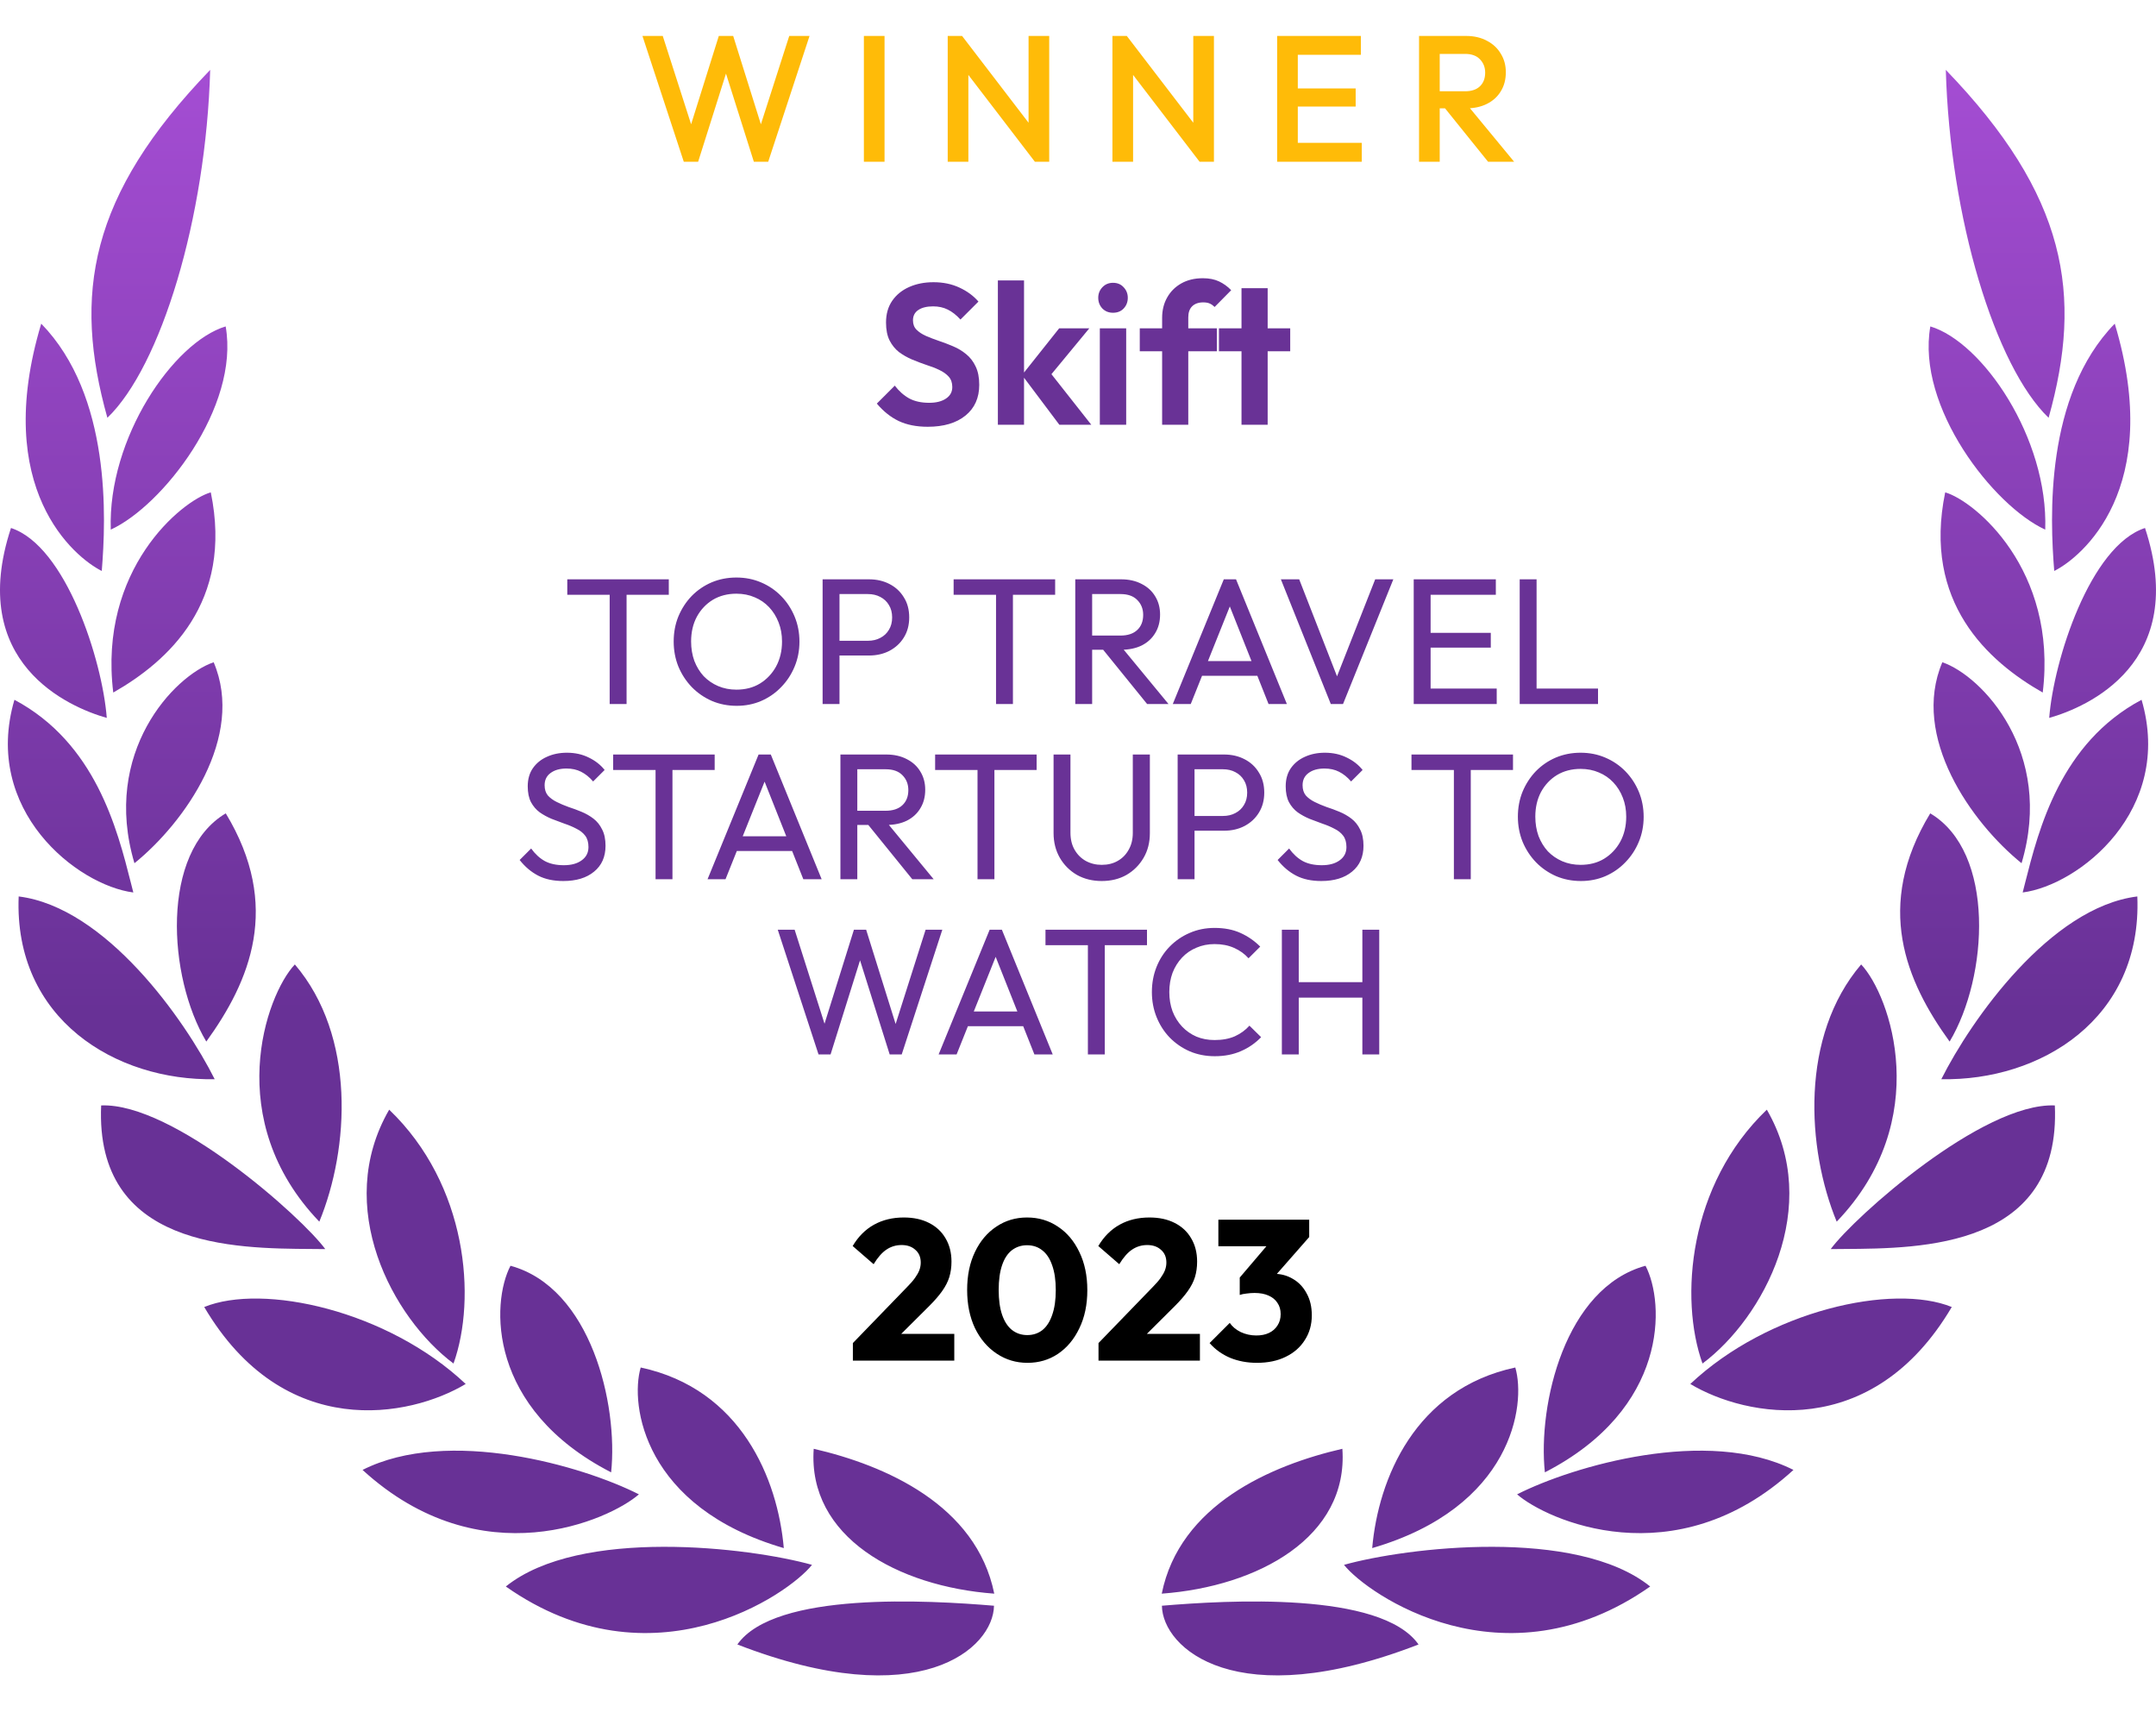
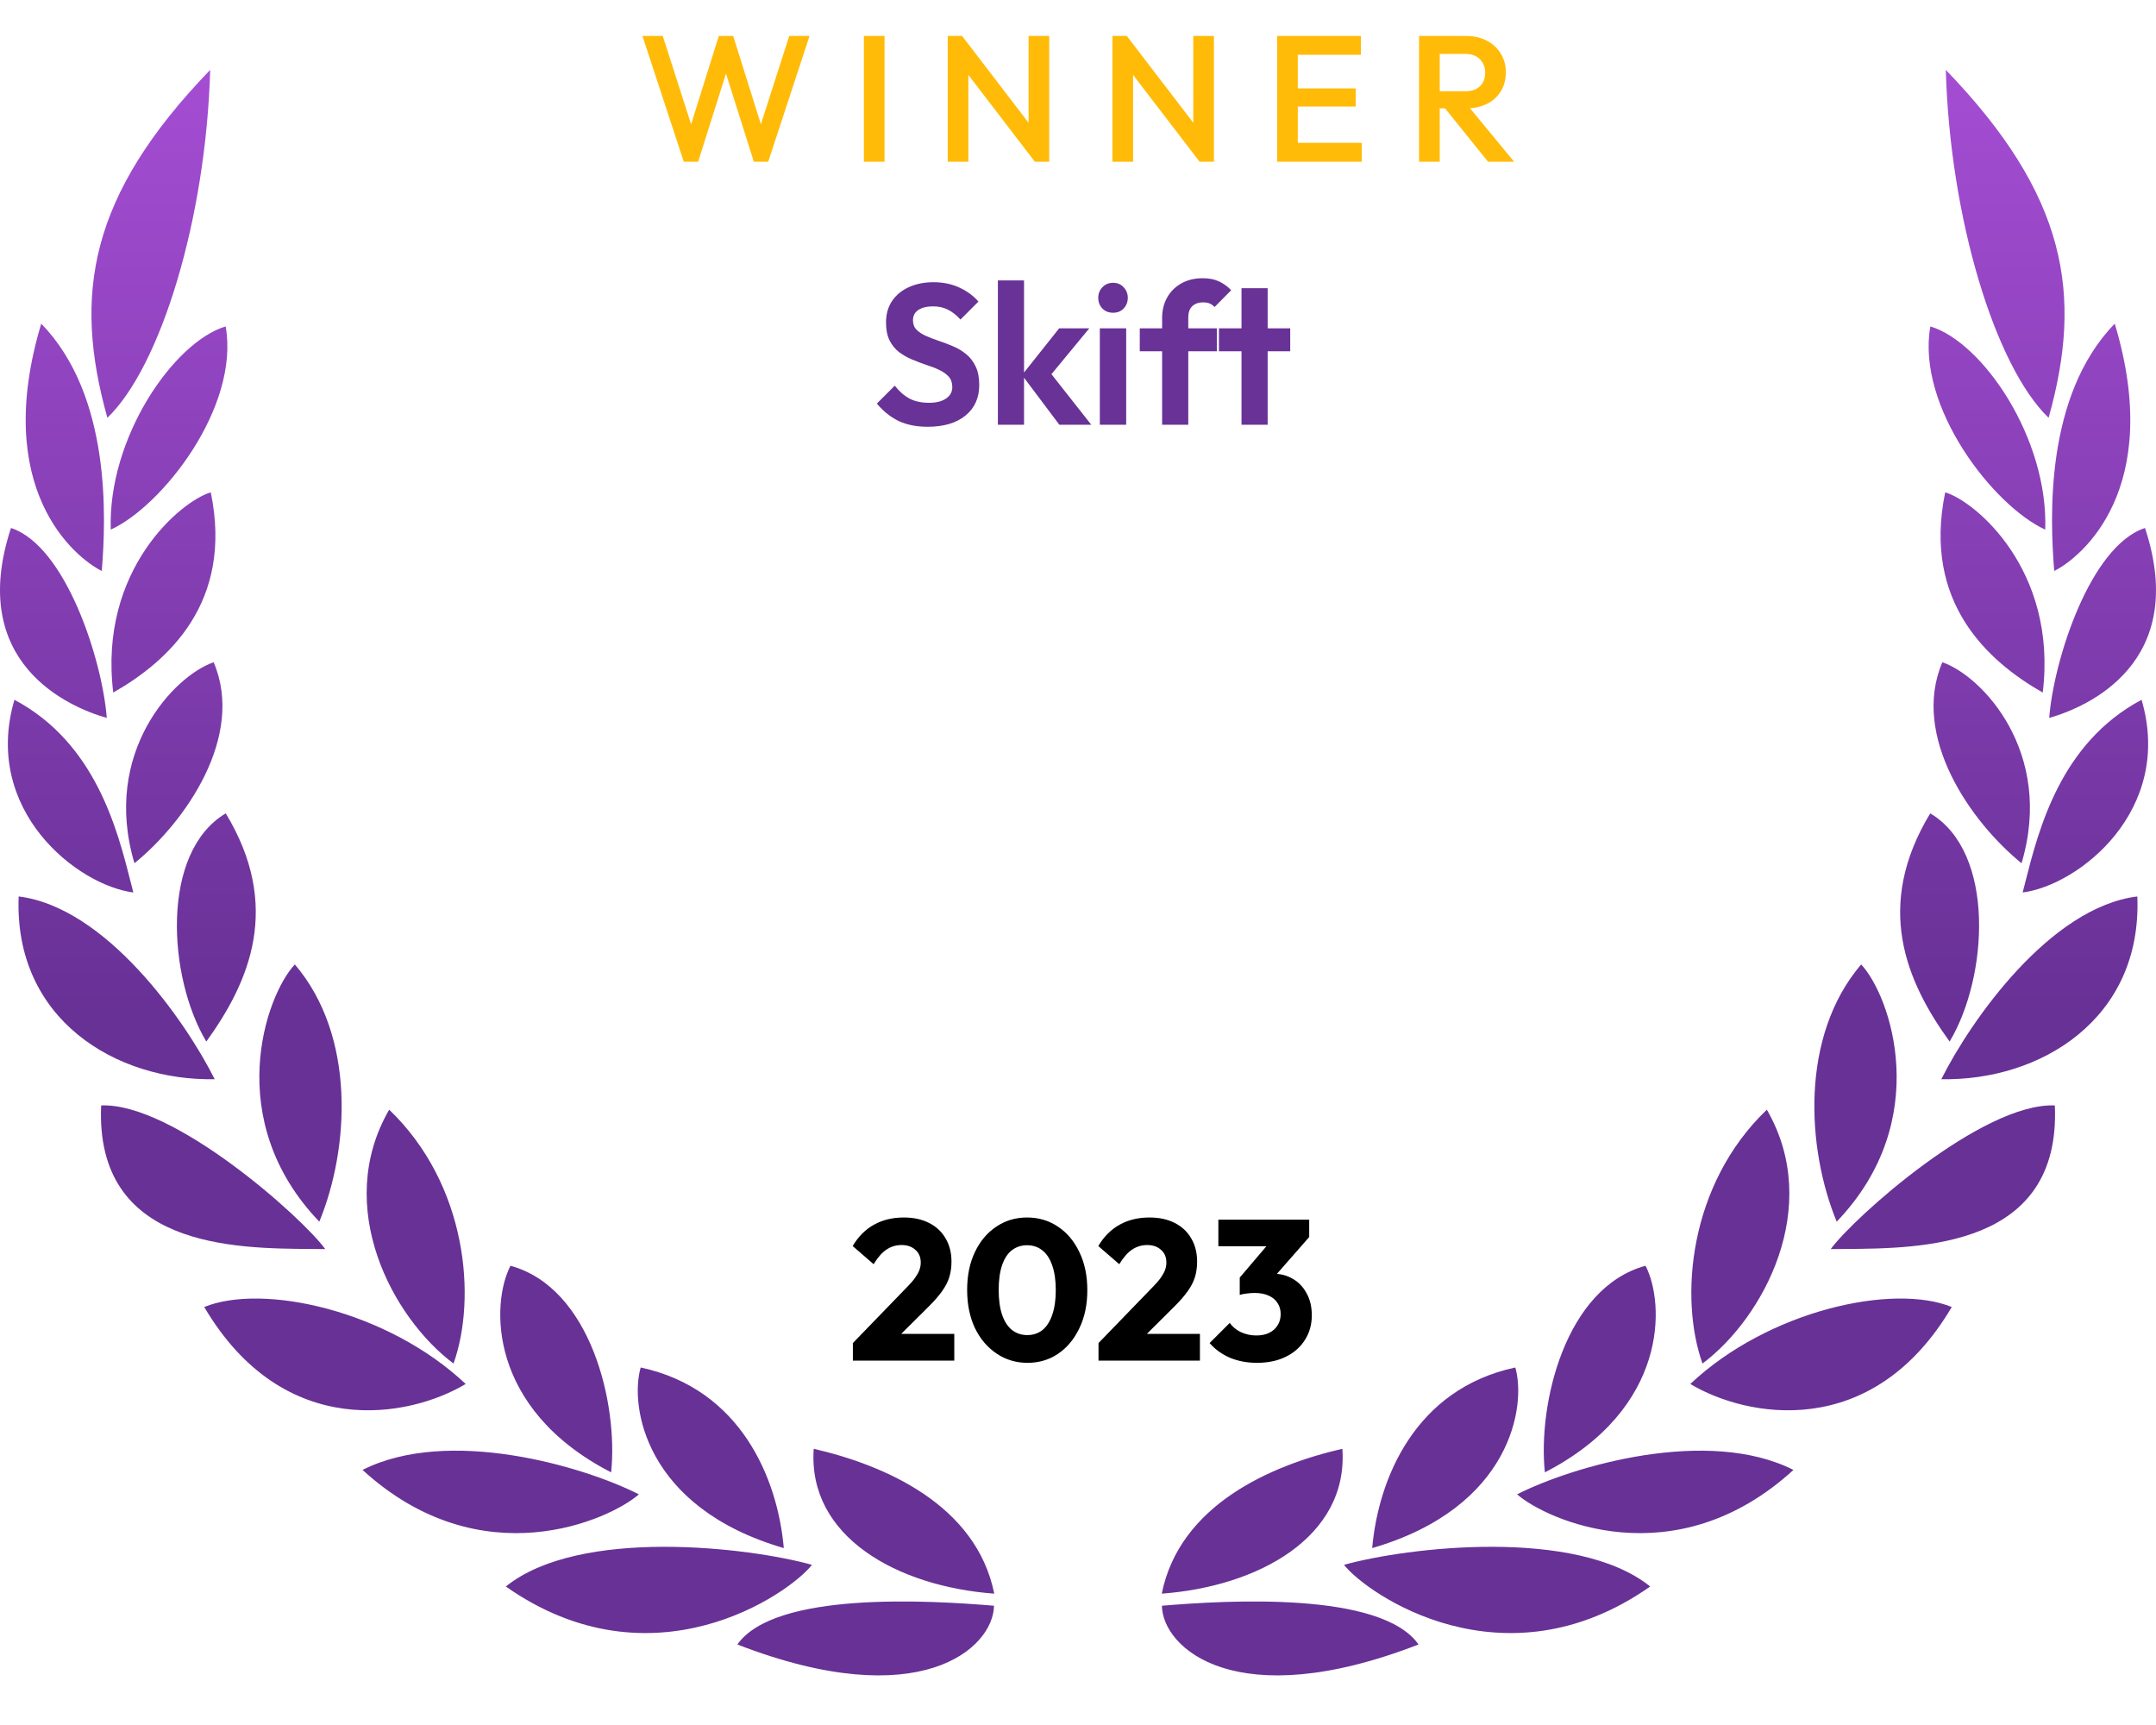
<svg xmlns="http://www.w3.org/2000/svg" width="160" height="128" viewBox="0 0 160 128" fill="none">
  <g clip-path="url(#clip0_299_4750)">
    <path fill-rule="evenodd" clip-rule="evenodd" d="M15.598 5.185C6.596 14.514 5.409 21.865 7.969 31.002C11.941 27.179 15.29 16.186 15.598 5.185ZM21.881 71.564C19.712 73.863 16.471 83.122 23.697 90.651C25.93 85.228 26.424 76.885 21.881 71.564ZM33.656 101.178C35.382 96.35 34.695 87.911 28.882 82.341C24.711 89.55 29.119 97.784 33.656 101.178ZM16.754 60.353C11.903 63.234 12.442 72.48 15.31 77.288C18.55 72.806 20.918 67.236 16.754 60.353ZM15.856 49.141C12.917 50.14 7.527 55.832 9.978 64.053C13.706 61.038 18.21 54.667 15.856 49.141ZM15.643 36.534C13.475 37.155 7.289 42.258 8.405 51.389C12.467 49.077 17.331 44.704 15.643 36.534ZM8.22 39.3C12.057 37.545 17.8 30.201 16.747 24.221C12.878 25.38 7.989 32.506 8.22 39.3ZM34.56 102.695C28.766 97.233 19.519 95.204 15.156 96.984C21.078 107.023 30.434 105.167 34.56 102.695ZM45.353 109.252C45.885 104.2 43.851 95.549 37.884 93.923C36.44 96.689 36.17 104.533 45.353 109.252ZM47.413 110.884C43.248 108.771 33.258 105.864 26.905 109.072C35.722 117.134 45.276 112.76 47.413 110.884ZM58.167 114.873C57.718 109.745 54.997 103.067 47.547 101.472C46.732 104.257 47.785 111.851 58.167 114.873ZM60.259 116.116C55.639 114.822 43.024 113.305 37.538 117.723C48.401 125.349 58.552 118.286 60.259 116.116ZM73.785 118.254C72.457 111.672 65.694 108.727 60.387 107.504C59.925 114.041 66.611 117.723 73.785 118.254ZM54.721 122.025C68.261 127.276 73.721 122.301 73.766 119.15C68.967 118.747 57.5 118.062 54.721 122.025ZM7.507 82.026C7.042 92.577 17.358 92.642 23.13 92.678C23.485 92.681 23.823 92.683 24.139 92.687C22.42 90.331 12.878 81.809 7.507 82.026ZM1.386 66.519C1.014 75.636 8.605 80.221 15.932 80.08C13.725 75.675 7.847 67.319 1.386 66.519ZM9.894 66.224C9.838 66.004 9.78 65.775 9.72 65.537C8.704 61.524 7.087 55.13 1.071 51.926C-1.335 60.116 5.717 65.686 9.894 66.224ZM7.924 53.271C7.597 49 4.889 40.51 0.815 39.178C-2.484 49.199 5.114 52.477 7.924 53.271ZM7.552 42.367C7.867 38.474 8.271 29.369 3.06 24.016C-0.629 36.291 5.537 41.362 7.552 42.367ZM126.345 101.178C124.619 96.35 125.305 87.911 131.119 82.341C135.29 89.55 130.881 97.784 126.345 101.178ZM138.119 71.564C140.288 73.863 143.529 83.122 136.304 90.651C134.071 85.228 133.576 76.885 138.119 71.564ZM144.401 5.185C153.404 14.514 154.591 21.865 152.03 31.002C148.059 27.179 144.709 16.186 144.401 5.185ZM143.246 60.353C148.097 63.234 147.558 72.48 144.684 77.288C141.443 72.806 139.075 67.236 143.246 60.353ZM144.144 49.141C147.083 50.14 152.473 55.832 150.022 64.053C146.294 61.038 141.789 54.667 144.144 49.141ZM144.356 36.534C146.525 37.155 152.711 42.258 151.594 51.389C147.533 49.077 142.669 44.704 144.356 36.534ZM151.78 39.3C147.943 37.545 142.2 30.201 143.253 24.221C147.122 25.38 152.011 32.506 151.78 39.3ZM125.44 102.695C131.234 97.233 140.481 95.204 144.844 96.984C138.921 107.023 129.566 105.167 125.44 102.695ZM114.647 109.252C114.114 104.2 116.149 95.549 122.116 93.923C123.56 96.689 123.829 104.533 114.647 109.252ZM112.587 110.884C116.752 108.771 126.742 105.864 133.095 109.072C124.278 117.134 114.724 112.76 112.587 110.884ZM101.833 114.873C102.282 109.745 105.003 103.067 112.453 101.472C113.268 104.257 112.215 111.851 101.833 114.873ZM99.741 116.116C104.361 114.822 116.976 113.305 122.463 117.723C111.599 125.349 101.448 118.286 99.741 116.116ZM86.215 118.254C87.543 111.672 94.306 108.727 99.619 107.504C100.081 114.041 93.395 117.723 86.215 118.254ZM105.272 122.025C91.733 127.276 86.272 122.301 86.227 119.15C91.027 118.747 102.494 118.062 105.272 122.025ZM136.869 92.678C142.642 92.642 152.958 92.577 152.493 82.026C147.122 81.809 137.58 90.331 135.86 92.687C136.177 92.683 136.515 92.681 136.869 92.678ZM158.614 66.519C158.986 75.636 151.395 80.221 144.068 80.08C146.275 75.675 152.153 67.319 158.614 66.519ZM150.28 65.537C150.22 65.775 150.162 66.004 150.106 66.224C154.283 65.686 161.335 60.116 158.929 51.926C152.913 55.13 151.296 61.524 150.28 65.537ZM152.075 53.271C152.403 49 155.11 40.51 159.185 39.178C162.483 49.199 154.886 52.477 152.075 53.271ZM152.448 42.367C152.133 38.474 151.729 29.369 156.939 24.016C160.629 36.291 154.462 41.362 152.448 42.367Z" fill="url(#paint0_linear_299_4750)" />
    <path d="M68.849 31.667C68.009 31.667 67.288 31.523 66.686 31.237C66.093 30.951 65.555 30.521 65.071 29.948L66.404 28.615C66.711 29.02 67.066 29.336 67.471 29.563C67.876 29.78 68.37 29.889 68.953 29.889C69.476 29.889 69.891 29.785 70.197 29.578C70.513 29.37 70.671 29.084 70.671 28.719C70.671 28.402 70.582 28.146 70.404 27.948C70.227 27.751 69.99 27.583 69.693 27.445C69.407 27.306 69.086 27.183 68.73 27.074C68.385 26.956 68.034 26.822 67.678 26.674C67.333 26.526 67.012 26.343 66.716 26.126C66.429 25.899 66.197 25.612 66.019 25.267C65.841 24.911 65.753 24.467 65.753 23.933C65.753 23.301 65.906 22.763 66.212 22.319C66.518 21.874 66.938 21.533 67.471 21.296C68.004 21.059 68.607 20.941 69.278 20.941C69.99 20.941 70.632 21.074 71.204 21.341C71.777 21.607 72.246 21.953 72.612 22.378L71.278 23.711C70.972 23.375 70.656 23.128 70.33 22.97C70.014 22.812 69.654 22.733 69.249 22.733C68.785 22.733 68.419 22.822 68.153 23C67.886 23.178 67.753 23.435 67.753 23.77C67.753 24.057 67.841 24.289 68.019 24.467C68.197 24.645 68.429 24.798 68.716 24.926C69.012 25.054 69.333 25.178 69.678 25.296C70.034 25.415 70.385 25.548 70.73 25.696C71.086 25.845 71.407 26.037 71.693 26.274C71.99 26.511 72.227 26.817 72.404 27.193C72.582 27.558 72.671 28.012 72.671 28.556C72.671 29.523 72.33 30.284 71.649 30.837C70.967 31.39 70.034 31.667 68.849 31.667ZM78.617 31.519L75.846 27.83L78.602 24.363H80.839L77.609 28.274L77.683 27.326L80.987 31.519H78.617ZM74.054 31.519V20.807H75.995V31.519H74.054ZM81.62 31.519V24.363H83.576V31.519H81.62ZM82.598 23.207C82.282 23.207 82.02 23.104 81.813 22.896C81.606 22.679 81.502 22.412 81.502 22.096C81.502 21.79 81.606 21.528 81.813 21.311C82.02 21.094 82.282 20.985 82.598 20.985C82.924 20.985 83.186 21.094 83.383 21.311C83.591 21.528 83.695 21.79 83.695 22.096C83.695 22.412 83.591 22.679 83.383 22.896C83.186 23.104 82.924 23.207 82.598 23.207ZM86.243 31.519V23.593C86.243 23.02 86.367 22.516 86.614 22.081C86.861 21.637 87.211 21.287 87.665 21.03C88.12 20.773 88.653 20.645 89.266 20.645C89.73 20.645 90.13 20.724 90.466 20.881C90.801 21.04 91.103 21.257 91.369 21.533L90.14 22.778C90.031 22.669 89.912 22.585 89.784 22.526C89.656 22.467 89.493 22.437 89.295 22.437C88.94 22.437 88.663 22.536 88.466 22.733C88.278 22.921 88.184 23.193 88.184 23.548V31.519H86.243ZM84.584 26.067V24.363H90.303V26.067H84.584ZM92.134 31.519V21.385H94.075V31.519H92.134ZM90.46 26.067V24.363H95.749V26.067H90.46Z" fill="#693296" />
-     <path d="M45.245 52.241V43.254H46.499V52.241H45.245ZM42.099 44.134V42.987H49.632V44.134H42.099ZM54.675 52.374C54.017 52.374 53.404 52.254 52.835 52.014C52.266 51.765 51.768 51.423 51.341 50.987C50.915 50.543 50.581 50.032 50.341 49.454C50.11 48.876 49.995 48.258 49.995 47.601C49.995 46.934 50.11 46.316 50.341 45.747C50.581 45.17 50.91 44.663 51.328 44.227C51.755 43.792 52.248 43.454 52.808 43.214C53.377 42.974 53.99 42.854 54.648 42.854C55.306 42.854 55.915 42.974 56.475 43.214C57.044 43.454 57.541 43.792 57.968 44.227C58.395 44.663 58.728 45.17 58.968 45.747C59.208 46.325 59.328 46.947 59.328 47.614C59.328 48.272 59.208 48.89 58.968 49.467C58.728 50.045 58.395 50.552 57.968 50.987C57.55 51.423 57.057 51.765 56.488 52.014C55.928 52.254 55.324 52.374 54.675 52.374ZM54.648 51.174C55.315 51.174 55.897 51.023 56.395 50.721C56.901 50.41 57.301 49.987 57.595 49.454C57.888 48.912 58.035 48.294 58.035 47.601C58.035 47.085 57.95 46.614 57.781 46.187C57.612 45.752 57.377 45.374 57.075 45.054C56.772 44.734 56.417 44.49 56.008 44.321C55.599 44.143 55.146 44.054 54.648 44.054C53.99 44.054 53.408 44.205 52.901 44.507C52.404 44.81 52.008 45.227 51.715 45.761C51.43 46.294 51.288 46.907 51.288 47.601C51.288 48.116 51.368 48.596 51.528 49.041C51.697 49.476 51.928 49.854 52.221 50.174C52.523 50.485 52.879 50.73 53.288 50.907C53.706 51.085 54.159 51.174 54.648 51.174ZM61.887 48.641V47.547H64.407C64.754 47.547 65.061 47.476 65.327 47.334C65.603 47.192 65.816 46.992 65.967 46.734C66.127 46.476 66.207 46.17 66.207 45.814C66.207 45.459 66.127 45.152 65.967 44.894C65.816 44.636 65.603 44.436 65.327 44.294C65.061 44.152 64.754 44.081 64.407 44.081H61.887V42.987H64.487C65.056 42.987 65.563 43.103 66.007 43.334C66.46 43.565 66.816 43.894 67.074 44.321C67.341 44.739 67.474 45.236 67.474 45.814C67.474 46.383 67.341 46.881 67.074 47.307C66.816 47.725 66.46 48.054 66.007 48.294C65.563 48.525 65.056 48.641 64.487 48.641H61.887ZM61.047 52.241V42.987H62.3V52.241H61.047ZM73.917 52.241V43.254H75.171V52.241H73.917ZM70.77 44.134V42.987H78.304V44.134H70.77ZM80.637 48.214V47.161H83.144C83.686 47.161 84.104 47.023 84.397 46.747C84.691 46.472 84.837 46.099 84.837 45.627C84.837 45.183 84.691 44.814 84.397 44.521C84.113 44.227 83.699 44.081 83.157 44.081H80.637V42.987H83.197C83.784 42.987 84.295 43.103 84.731 43.334C85.166 43.556 85.499 43.863 85.731 44.254C85.971 44.645 86.091 45.094 86.091 45.601C86.091 46.125 85.971 46.583 85.731 46.974C85.499 47.365 85.166 47.672 84.731 47.894C84.295 48.107 83.784 48.214 83.197 48.214H80.637ZM79.797 52.241V42.987H81.05V52.241H79.797ZM85.13 52.241L81.77 48.094L82.957 47.681L86.717 52.241H85.13ZM87.034 52.241L90.82 42.987H91.727L95.501 52.241H94.141L91.034 44.414H91.501L88.367 52.241H87.034ZM88.834 50.147V49.054H93.701V50.147H88.834ZM98.761 52.241L95.055 42.987H96.415L99.468 50.814H98.975L102.055 42.987H103.401L99.668 52.241H98.761ZM104.914 52.241V42.987H106.168V52.241H104.914ZM105.768 52.241V51.094H111.074V52.241H105.768ZM105.768 48.054V46.961H110.634V48.054H105.768ZM105.768 44.134V42.987H111.008V44.134H105.768ZM112.779 52.241V42.987H114.032V52.241H112.779ZM113.632 52.241V51.094H118.592V52.241H113.632ZM41.804 65.374C41.075 65.374 40.453 65.241 39.937 64.974C39.422 64.707 38.964 64.321 38.564 63.814L39.417 62.961C39.711 63.37 40.049 63.681 40.431 63.894C40.813 64.099 41.284 64.201 41.844 64.201C42.395 64.201 42.835 64.081 43.164 63.841C43.502 63.601 43.671 63.272 43.671 62.854C43.671 62.507 43.591 62.227 43.431 62.014C43.271 61.801 43.053 61.627 42.777 61.494C42.511 61.352 42.217 61.227 41.897 61.121C41.577 61.005 41.257 60.885 40.937 60.761C40.617 60.627 40.324 60.467 40.057 60.281C39.791 60.085 39.573 59.832 39.404 59.521C39.244 59.21 39.164 58.819 39.164 58.347C39.164 57.823 39.289 57.379 39.537 57.014C39.795 56.641 40.142 56.356 40.577 56.161C41.022 55.956 41.52 55.854 42.071 55.854C42.675 55.854 43.217 55.974 43.697 56.214C44.177 56.445 44.569 56.752 44.871 57.134L44.017 57.987C43.742 57.667 43.444 57.427 43.124 57.267C42.813 57.107 42.453 57.027 42.044 57.027C41.546 57.027 41.151 57.139 40.857 57.361C40.564 57.574 40.417 57.876 40.417 58.267C40.417 58.578 40.497 58.832 40.657 59.027C40.826 59.214 41.044 59.374 41.311 59.507C41.577 59.641 41.871 59.765 42.191 59.881C42.52 59.987 42.844 60.107 43.164 60.241C43.484 60.374 43.777 60.543 44.044 60.747C44.311 60.952 44.524 61.218 44.684 61.547C44.853 61.867 44.937 62.272 44.937 62.761C44.937 63.578 44.653 64.219 44.084 64.681C43.524 65.143 42.764 65.374 41.804 65.374ZM48.65 65.241V56.254H49.904V65.241H48.65ZM45.504 57.134V55.987H53.037V57.134H45.504ZM52.509 65.241L56.296 55.987H57.202L60.976 65.241H59.616L56.509 57.414H56.976L53.842 65.241H52.509ZM54.309 63.147V62.054H59.176V63.147H54.309ZM63.209 61.214V60.161H65.716C66.258 60.161 66.675 60.023 66.969 59.747C67.262 59.472 67.409 59.099 67.409 58.627C67.409 58.183 67.262 57.814 66.969 57.521C66.684 57.227 66.271 57.081 65.729 57.081H63.209V55.987H65.769C66.356 55.987 66.867 56.103 67.302 56.334C67.738 56.556 68.071 56.863 68.302 57.254C68.542 57.645 68.662 58.094 68.662 58.601C68.662 59.125 68.542 59.583 68.302 59.974C68.071 60.365 67.738 60.672 67.302 60.894C66.867 61.107 66.356 61.214 65.769 61.214H63.209ZM62.369 65.241V55.987H63.622V65.241H62.369ZM67.702 65.241L64.342 61.094L65.529 60.681L69.289 65.241H67.702ZM72.543 65.241V56.254H73.797V65.241H72.543ZM69.397 57.134V55.987H76.93V57.134H69.397ZM81.76 65.374C81.076 65.374 80.462 65.223 79.92 64.921C79.387 64.61 78.964 64.187 78.653 63.654C78.342 63.112 78.187 62.498 78.187 61.814V55.987H79.44V61.787C79.44 62.276 79.542 62.699 79.747 63.054C79.951 63.41 80.227 63.685 80.573 63.881C80.929 64.076 81.324 64.174 81.76 64.174C82.213 64.174 82.609 64.076 82.947 63.881C83.293 63.685 83.564 63.41 83.76 63.054C83.964 62.699 84.067 62.281 84.067 61.801V55.987H85.333V61.827C85.333 62.512 85.178 63.121 84.867 63.654C84.555 64.187 84.133 64.61 83.6 64.921C83.067 65.223 82.453 65.374 81.76 65.374ZM88.235 61.641V60.547H90.755C91.102 60.547 91.408 60.476 91.675 60.334C91.95 60.192 92.164 59.992 92.315 59.734C92.475 59.476 92.555 59.17 92.555 58.814C92.555 58.459 92.475 58.152 92.315 57.894C92.164 57.636 91.95 57.436 91.675 57.294C91.408 57.152 91.102 57.081 90.755 57.081H88.235V55.987H90.835C91.404 55.987 91.91 56.103 92.355 56.334C92.808 56.565 93.164 56.894 93.421 57.321C93.688 57.739 93.822 58.236 93.822 58.814C93.822 59.383 93.688 59.881 93.421 60.307C93.164 60.725 92.808 61.054 92.355 61.294C91.91 61.525 91.404 61.641 90.835 61.641H88.235ZM87.395 65.241V55.987H88.648V65.241H87.395ZM98.054 65.374C97.325 65.374 96.703 65.241 96.187 64.974C95.672 64.707 95.214 64.321 94.814 63.814L95.667 62.961C95.961 63.37 96.299 63.681 96.681 63.894C97.063 64.099 97.534 64.201 98.094 64.201C98.645 64.201 99.085 64.081 99.414 63.841C99.752 63.601 99.921 63.272 99.921 62.854C99.921 62.507 99.841 62.227 99.681 62.014C99.521 61.801 99.303 61.627 99.027 61.494C98.761 61.352 98.467 61.227 98.147 61.121C97.827 61.005 97.507 60.885 97.187 60.761C96.867 60.627 96.574 60.467 96.307 60.281C96.041 60.085 95.823 59.832 95.654 59.521C95.494 59.21 95.414 58.819 95.414 58.347C95.414 57.823 95.539 57.379 95.787 57.014C96.045 56.641 96.392 56.356 96.827 56.161C97.272 55.956 97.77 55.854 98.321 55.854C98.925 55.854 99.467 55.974 99.947 56.214C100.427 56.445 100.819 56.752 101.121 57.134L100.267 57.987C99.992 57.667 99.694 57.427 99.374 57.267C99.063 57.107 98.703 57.027 98.294 57.027C97.796 57.027 97.401 57.139 97.107 57.361C96.814 57.574 96.667 57.876 96.667 58.267C96.667 58.578 96.747 58.832 96.907 59.027C97.076 59.214 97.294 59.374 97.561 59.507C97.827 59.641 98.121 59.765 98.441 59.881C98.77 59.987 99.094 60.107 99.414 60.241C99.734 60.374 100.027 60.543 100.294 60.747C100.561 60.952 100.774 61.218 100.934 61.547C101.103 61.867 101.187 62.272 101.187 62.761C101.187 63.578 100.903 64.219 100.334 64.681C99.774 65.143 99.014 65.374 98.054 65.374ZM107.895 65.241V56.254H109.148V65.241H107.895ZM104.748 57.134V55.987H112.282V57.134H104.748ZM117.324 65.374C116.667 65.374 116.053 65.254 115.484 65.014C114.915 64.765 114.418 64.423 113.991 63.987C113.564 63.543 113.231 63.032 112.991 62.454C112.76 61.876 112.644 61.258 112.644 60.601C112.644 59.934 112.76 59.316 112.991 58.747C113.231 58.17 113.56 57.663 113.978 57.227C114.404 56.792 114.898 56.454 115.458 56.214C116.027 55.974 116.64 55.854 117.298 55.854C117.955 55.854 118.564 55.974 119.124 56.214C119.693 56.454 120.191 56.792 120.618 57.227C121.044 57.663 121.378 58.17 121.618 58.747C121.858 59.325 121.978 59.947 121.978 60.614C121.978 61.272 121.858 61.89 121.618 62.467C121.378 63.045 121.044 63.552 120.618 63.987C120.2 64.423 119.707 64.765 119.138 65.014C118.578 65.254 117.973 65.374 117.324 65.374ZM117.298 64.174C117.964 64.174 118.547 64.023 119.044 63.721C119.551 63.41 119.951 62.987 120.244 62.454C120.538 61.912 120.684 61.294 120.684 60.601C120.684 60.085 120.6 59.614 120.431 59.187C120.262 58.752 120.027 58.374 119.724 58.054C119.422 57.734 119.067 57.49 118.658 57.321C118.249 57.143 117.795 57.054 117.298 57.054C116.64 57.054 116.058 57.205 115.551 57.507C115.053 57.81 114.658 58.227 114.364 58.761C114.08 59.294 113.938 59.907 113.938 60.601C113.938 61.116 114.018 61.596 114.178 62.041C114.347 62.476 114.578 62.854 114.871 63.174C115.173 63.485 115.529 63.73 115.938 63.907C116.355 64.085 116.809 64.174 117.298 64.174ZM60.744 78.241L57.718 68.987H58.971L61.371 76.534H61.011L63.371 68.987H64.278L66.638 76.534H66.291L68.691 68.987H69.931L66.918 78.241H66.024L63.651 70.707H63.998L61.638 78.241H60.744ZM69.657 78.241L73.444 68.987H74.351L78.124 78.241H76.764L73.657 70.414H74.124L70.991 78.241H69.657ZM71.457 76.147V75.054H76.324V76.147H71.457ZM80.734 78.241V69.254H81.987V78.241H80.734ZM77.587 70.134V68.987H85.12V70.134H77.587ZM90.15 78.374C89.483 78.374 88.865 78.254 88.296 78.014C87.727 77.765 87.23 77.423 86.803 76.987C86.385 76.552 86.061 76.045 85.829 75.467C85.598 74.89 85.483 74.272 85.483 73.614C85.483 72.947 85.598 72.325 85.829 71.747C86.061 71.17 86.385 70.667 86.803 70.241C87.23 69.805 87.723 69.467 88.283 69.227C88.852 68.978 89.469 68.854 90.136 68.854C90.865 68.854 91.505 68.978 92.056 69.227C92.607 69.476 93.096 69.814 93.523 70.241L92.656 71.107C92.363 70.778 92.003 70.521 91.576 70.334C91.158 70.147 90.678 70.054 90.136 70.054C89.647 70.054 89.198 70.143 88.79 70.321C88.381 70.49 88.025 70.734 87.723 71.054C87.421 71.374 87.185 71.752 87.016 72.187C86.856 72.623 86.776 73.099 86.776 73.614C86.776 74.13 86.856 74.605 87.016 75.041C87.185 75.476 87.421 75.854 87.723 76.174C88.025 76.494 88.381 76.743 88.79 76.921C89.198 77.09 89.647 77.174 90.136 77.174C90.714 77.174 91.216 77.081 91.643 76.894C92.07 76.698 92.43 76.436 92.723 76.107L93.59 76.961C93.163 77.405 92.661 77.752 92.083 78.001C91.514 78.25 90.87 78.374 90.15 78.374ZM95.129 78.241V68.987H96.382V78.241H95.129ZM101.103 78.241V68.987H102.356V78.241H101.103ZM95.983 74.027V72.881H101.409V74.027H95.983Z" fill="#693296" />
    <path d="M63.293 99.659L67.307 95.511C67.554 95.264 67.752 95.037 67.9 94.83C68.048 94.622 68.157 94.43 68.226 94.252C68.295 94.064 68.33 93.876 68.33 93.689C68.33 93.284 68.196 92.968 67.93 92.741C67.673 92.504 67.332 92.385 66.907 92.385C66.493 92.385 66.117 92.499 65.781 92.726C65.456 92.943 65.139 93.304 64.833 93.807L63.278 92.459C63.693 91.758 64.221 91.23 64.863 90.874C65.505 90.518 66.241 90.341 67.07 90.341C67.791 90.341 68.414 90.474 68.937 90.741C69.47 91.007 69.88 91.388 70.167 91.881C70.463 92.375 70.611 92.953 70.611 93.615C70.611 94.03 70.557 94.415 70.448 94.77C70.34 95.116 70.162 95.462 69.915 95.807C69.678 96.143 69.357 96.513 68.952 96.918L66.167 99.689L63.293 99.659ZM63.293 100.963V99.659L65.263 98.978H70.819V100.963H63.293ZM76.248 101.126C75.408 101.126 74.647 100.899 73.966 100.444C73.284 99.99 72.746 99.358 72.351 98.548C71.966 97.728 71.773 96.785 71.773 95.718C71.773 94.642 71.966 93.704 72.351 92.904C72.736 92.094 73.265 91.467 73.936 91.022C74.608 90.568 75.368 90.341 76.218 90.341C77.077 90.341 77.843 90.568 78.514 91.022C79.186 91.467 79.714 92.094 80.099 92.904C80.494 93.713 80.692 94.657 80.692 95.733C80.692 96.81 80.494 97.753 80.099 98.563C79.714 99.373 79.186 100.005 78.514 100.459C77.852 100.904 77.097 101.126 76.248 101.126ZM76.233 99.067C76.667 99.067 77.043 98.943 77.359 98.696C77.675 98.439 77.917 98.064 78.085 97.57C78.262 97.067 78.351 96.454 78.351 95.733C78.351 95.002 78.262 94.39 78.085 93.896C77.917 93.402 77.675 93.032 77.359 92.785C77.043 92.528 76.662 92.4 76.218 92.4C75.793 92.4 75.418 92.523 75.092 92.77C74.776 93.017 74.534 93.388 74.366 93.881C74.198 94.375 74.114 94.988 74.114 95.718C74.114 96.449 74.198 97.062 74.366 97.555C74.534 98.049 74.776 98.425 75.092 98.681C75.418 98.938 75.798 99.067 76.233 99.067ZM81.522 99.659L85.537 95.511C85.784 95.264 85.981 95.037 86.129 94.83C86.277 94.622 86.386 94.43 86.455 94.252C86.524 94.064 86.559 93.876 86.559 93.689C86.559 93.284 86.425 92.968 86.159 92.741C85.902 92.504 85.561 92.385 85.137 92.385C84.722 92.385 84.347 92.499 84.011 92.726C83.685 92.943 83.369 93.304 83.062 93.807L81.507 92.459C81.922 91.758 82.45 91.23 83.092 90.874C83.734 90.518 84.47 90.341 85.3 90.341C86.021 90.341 86.643 90.474 87.166 90.741C87.7 91.007 88.109 91.388 88.396 91.881C88.692 92.375 88.84 92.953 88.84 93.615C88.84 94.03 88.786 94.415 88.677 94.77C88.569 95.116 88.391 95.462 88.144 95.807C87.907 96.143 87.586 96.513 87.181 96.918L84.396 99.689L81.522 99.659ZM81.522 100.963V99.659L83.492 98.978H89.048V100.963H81.522ZM93.277 101.126C92.556 101.126 91.894 101.002 91.291 100.755C90.689 100.499 90.18 100.133 89.766 99.659L91.262 98.163C91.45 98.439 91.721 98.667 92.077 98.844C92.442 99.012 92.827 99.096 93.232 99.096C93.598 99.096 93.914 99.032 94.18 98.904C94.447 98.775 94.654 98.593 94.803 98.356C94.961 98.118 95.04 97.837 95.04 97.511C95.04 97.185 94.961 96.909 94.803 96.681C94.654 96.444 94.432 96.262 94.136 96.133C93.85 96.005 93.504 95.941 93.099 95.941C92.911 95.941 92.714 95.956 92.506 95.985C92.309 96.005 92.141 96.039 92.003 96.089L93.025 94.8C93.301 94.721 93.563 94.657 93.81 94.607C94.067 94.548 94.304 94.518 94.521 94.518C95.054 94.518 95.533 94.647 95.958 94.904C96.383 95.15 96.719 95.506 96.966 95.97C97.222 96.425 97.351 96.968 97.351 97.6C97.351 98.291 97.178 98.904 96.832 99.437C96.496 99.97 96.022 100.385 95.41 100.681C94.808 100.978 94.096 101.126 93.277 101.126ZM92.003 96.089V94.8L94.551 91.807L97.158 91.793L94.506 94.815L92.003 96.089ZM90.417 92.474V90.504H97.158V91.793L95.336 92.474H90.417Z" fill="black" />
    <path d="M50.744 12L47.677 2.667H49.184L51.491 9.853H51.091L53.344 2.667H54.411L56.664 9.853H56.264L58.571 2.667H60.077L57.011 12H55.944L53.677 4.827H54.077L51.811 12H50.744ZM64.11 12V2.667H65.643V12H64.11ZM70.331 12V2.667H71.398L71.864 4.427V12H70.331ZM76.798 12L71.211 4.707L71.398 2.667L76.984 9.96L76.798 12ZM76.798 12L76.331 10.36V2.667H77.864V12H76.798ZM82.555 12V2.667H83.622L84.088 4.427V12H82.555ZM89.022 12L83.435 4.707L83.622 2.667L89.208 9.96L89.022 12ZM89.022 12L88.555 10.36V2.667H90.088V12H89.022ZM94.779 12V2.667H96.312V12H94.779ZM95.832 12V10.6H101.059V12H95.832ZM95.832 7.907V6.56H100.606V7.907H95.832ZM95.832 4.067V2.667H100.992V4.067H95.832ZM106.364 8.04V6.773H108.724C109.195 6.773 109.559 6.653 109.817 6.413C110.084 6.164 110.217 5.822 110.217 5.387C110.217 4.996 110.088 4.667 109.83 4.4C109.572 4.133 109.208 4 108.737 4H106.364V2.667H108.804C109.39 2.667 109.906 2.787 110.35 3.027C110.795 3.258 111.137 3.578 111.377 3.987C111.626 4.387 111.75 4.844 111.75 5.36C111.75 5.902 111.626 6.373 111.377 6.773C111.137 7.173 110.795 7.484 110.35 7.707C109.906 7.929 109.39 8.04 108.804 8.04H106.364ZM105.31 12V2.667H106.844V12H105.31ZM110.43 12L107.164 7.947L108.59 7.427L112.364 12H110.43Z" fill="#FFBB08" />
  </g>
  <defs>
    <linearGradient id="paint0_linear_299_4750" x1="155.188" y1="-5.085" x2="155.188" y2="124.324" gradientUnits="userSpaceOnUse">
      <stop stop-color="#AD51DC" />
      <stop offset="0.62" stop-color="#683196" />
    </linearGradient>
    <clipPath id="clip0_299_4750">
      <rect width="160" height="127.407" fill="white" />
    </clipPath>
  </defs>
</svg>